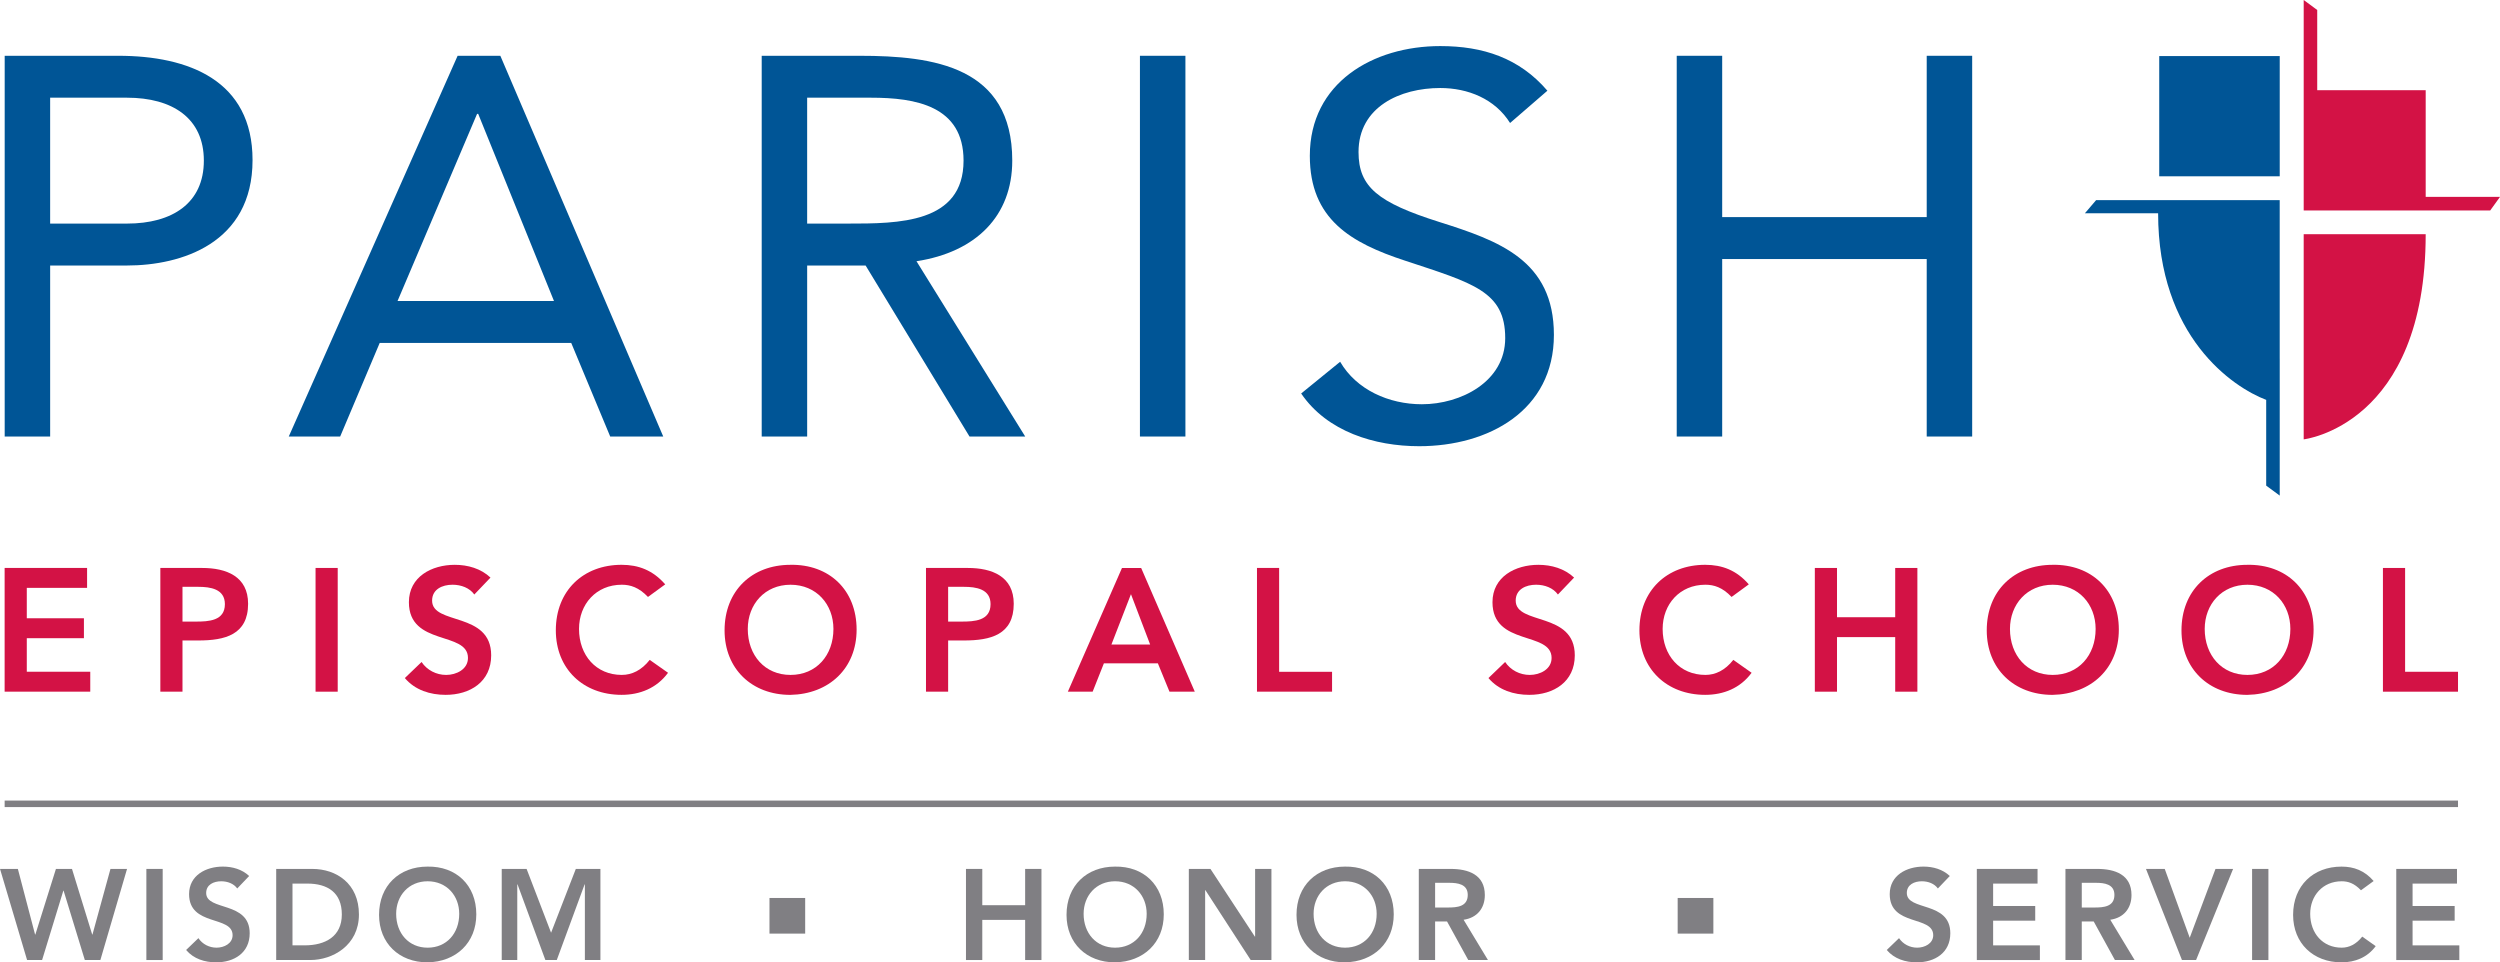
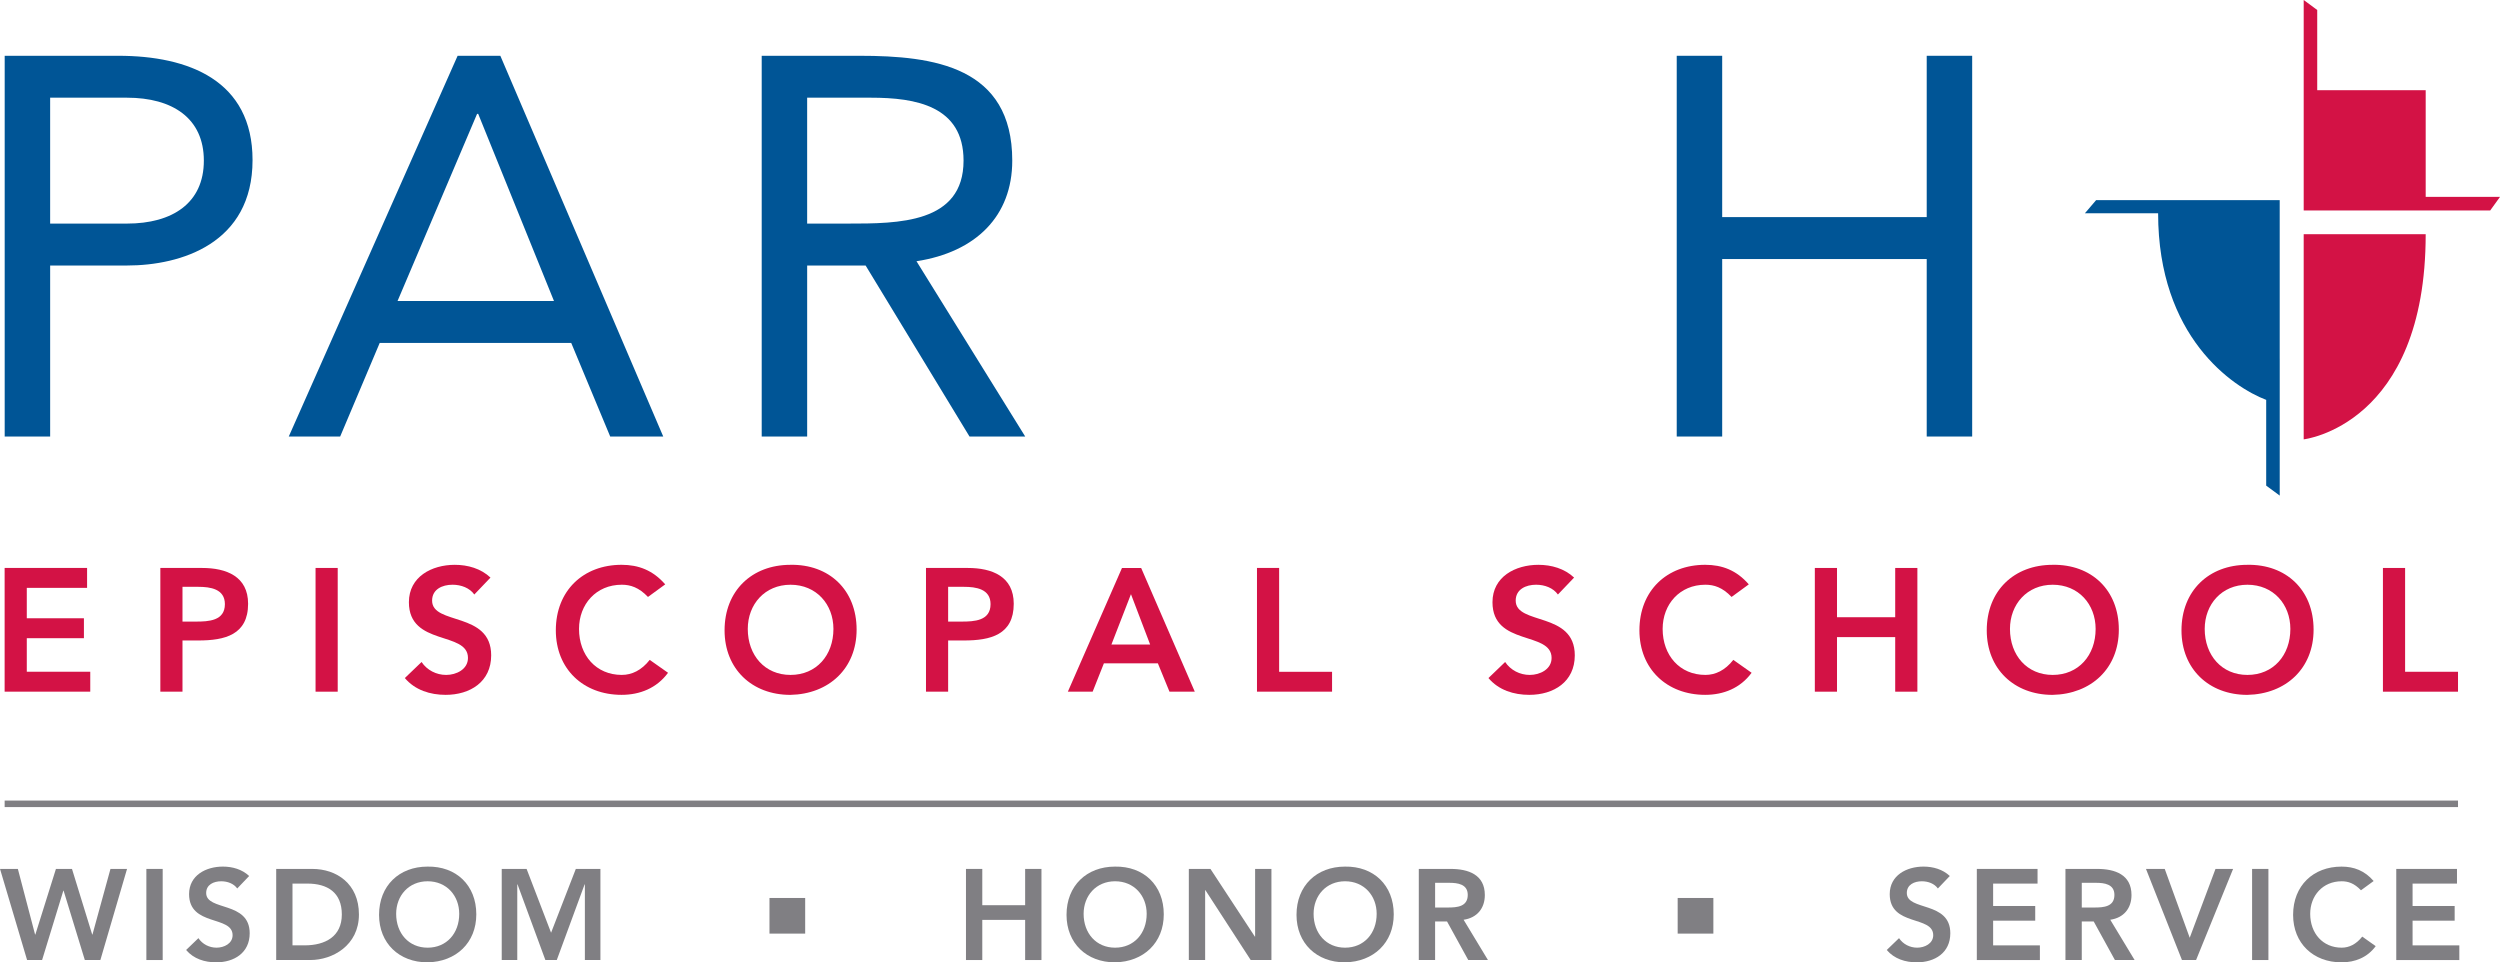
<svg xmlns="http://www.w3.org/2000/svg" id="Layer_1" data-name="Layer 1" viewBox="0 0 239 92.001">
  <defs>
    <clipPath id="clippath">
      <rect width="239" height="92" fill="none" />
    </clipPath>
  </defs>
  <g clip-path="url(#clippath)">
    <g>
      <path d="M0,83.069h1.708l1.646,6.274h.025l1.968-6.274h1.535l1.932,6.274h.025l1.721-6.274h1.585l-2.55,8.71h-1.486l-2.03-6.631h-.025l-2.03,6.631h-1.435L.002,83.069h-.002Z" fill="#807f83" />
      <path d="M13.993,83.069h1.56v8.71h-1.56v-8.71Z" fill="#807f83" />
      <path d="M22.681,84.939c-.334-.467-.929-.689-1.535-.689-.718,0-1.436.32-1.436,1.119,0,1.747,4.16.75,4.16,3.851,0,1.87-1.486,2.78-3.206,2.78-1.09,0-2.154-.332-2.872-1.181l1.176-1.131c.384.578,1.039.91,1.733.91.718,0,1.535-.394,1.535-1.193,0-1.908-4.16-.812-4.16-3.925,0-1.796,1.609-2.633,3.231-2.633.916,0,1.832.259,2.512.898l-1.139,1.193h0Z" fill="#807f83" />
      <path d="M26.403,83.069h3.454c2.302,0,4.457,1.403,4.457,4.354,0,2.977-2.538,4.355-4.642,4.355h-3.268v-8.71ZM29.126,90.376c1.956,0,3.553-.837,3.553-2.953s-1.387-2.952-3.293-2.952h-1.424v5.905h1.164Z" fill="#807f83" />
      <path d="M40.868,82.847c2.736-.049,4.667,1.772,4.667,4.564,0,2.719-1.931,4.54-4.667,4.589-2.699,0-4.63-1.821-4.63-4.54,0-2.793,1.931-4.613,4.63-4.613ZM40.881,90.598c1.82,0,3.021-1.377,3.021-3.236,0-1.735-1.201-3.113-3.021-3.113-1.807,0-3.008,1.377-3.008,3.113,0,1.857,1.201,3.236,3.008,3.236Z" fill="#807f83" />
      <path d="M47.967,83.069h2.376l2.34,6.101,2.365-6.101h2.352v8.71h-1.486v-7.233h-.025l-2.661,7.233h-1.09l-2.662-7.233h-.025v7.233h-1.486v-8.71Z" fill="#807f83" />
      <path d="M92.347,83.069h1.56v3.469h4.097v-3.469h1.56v8.71h-1.56v-3.838h-4.097v3.838h-1.56v-8.71Z" fill="#807f83" />
      <path d="M106.59,82.847c2.736-.049,4.667,1.772,4.667,4.564,0,2.719-1.931,4.54-4.667,4.589-2.699,0-4.63-1.821-4.63-4.54,0-2.793,1.931-4.613,4.63-4.613ZM106.602,90.598c1.82,0,3.021-1.377,3.021-3.236,0-1.735-1.201-3.113-3.021-3.113-1.807,0-3.008,1.377-3.008,3.113,0,1.857,1.201,3.236,3.008,3.236Z" fill="#807f83" />
      <path d="M113.652,83.069h2.067l4.245,6.47h.025v-6.47h1.56v8.71h-1.981l-4.332-6.68h-.024v6.68h-1.56v-8.71Z" fill="#807f83" />
      <path d="M128.576,82.847c2.736-.049,4.666,1.772,4.666,4.564,0,2.719-1.93,4.54-4.666,4.589-2.699,0-4.63-1.821-4.63-4.54,0-2.793,1.931-4.613,4.63-4.613ZM128.588,90.598c1.82,0,3.021-1.377,3.021-3.236,0-1.735-1.201-3.113-3.021-3.113-1.807,0-3.008,1.377-3.008,3.113,0,1.857,1.201,3.236,3.008,3.236Z" fill="#807f83" />
      <path d="M135.637,83.069h3.046c1.682,0,3.267.541,3.267,2.497,0,1.255-.73,2.177-2.03,2.362l2.328,3.851h-1.883l-2.03-3.69h-1.139v3.69h-1.559v-8.71h0ZM138.411,86.759c.879,0,1.906-.074,1.906-1.206,0-1.034-.966-1.156-1.77-1.156h-1.35v2.361h1.214Z" fill="#807f83" />
      <path d="M185.262,84.939c-.334-.467-.928-.689-1.534-.689-.718,0-1.436.32-1.436,1.119,0,1.747,4.158.75,4.158,3.851,0,1.87-1.485,2.78-3.206,2.78-1.088,0-2.153-.332-2.871-1.181l1.175-1.131c.384.578,1.041.91,1.733.91.718,0,1.535-.394,1.535-1.193,0-1.908-4.158-.812-4.158-3.925,0-1.796,1.608-2.633,3.23-2.633.916,0,1.832.259,2.513.898l-1.139,1.193h0Z" fill="#807f83" />
      <path d="M188.984,83.069h5.805v1.403h-4.246v2.141h4.024v1.403h-4.024v2.362h4.47v1.403h-6.029v-8.71h0Z" fill="#807f83" />
      <path d="M197.458,83.069h3.046c1.682,0,3.267.541,3.267,2.497,0,1.255-.73,2.177-2.03,2.362l2.328,3.851h-1.883l-2.03-3.69h-1.139v3.69h-1.56v-8.71h0ZM200.231,86.759c.88,0,1.907-.074,1.907-1.206,0-1.034-.966-1.156-1.77-1.156h-1.35v2.361h1.213Z" fill="#807f83" />
      <path d="M205.154,83.069h1.795l2.388,6.582,2.464-6.582h1.683l-3.54,8.71h-1.349l-3.441-8.71Z" fill="#807f83" />
      <path d="M215.3,83.069h1.56v8.71h-1.56v-8.71Z" fill="#807f83" />
      <path d="M225.708,85.111c-.644-.677-1.237-.861-1.845-.861-1.807,0-3.008,1.377-3.008,3.113,0,1.857,1.201,3.235,3.008,3.235.707,0,1.386-.32,1.968-1.058l1.287.911c-.792,1.082-1.98,1.55-3.267,1.55-2.699,0-4.63-1.821-4.63-4.54,0-2.793,1.931-4.613,4.63-4.613,1.189,0,2.203.382,3.07,1.378l-1.213.886h0Z" fill="#807f83" />
      <path d="M229.083,83.069h5.805v1.403h-4.246v2.141h4.023v1.403h-4.023v2.362h4.47v1.403h-6.029v-8.71h0Z" fill="#807f83" />
      <path d="M.442,54.297h7.883v1.904H2.561v2.907h5.462v1.904H2.561v3.209h6.068v1.904H.442v-11.828Z" fill="#d31245" />
      <path d="M15.328,54.297h4.001c2.304,0,4.389.802,4.389,3.424,0,2.975-2.235,3.508-4.756,3.508h-1.516v4.895h-2.117v-11.828h0ZM18.726,59.424c1.211,0,2.774-.066,2.774-1.668,0-1.456-1.396-1.655-2.538-1.655h-1.516v3.323h1.28Z" fill="#d31245" />
      <path d="M32.285,54.296h-2.118v11.829h2.118v-11.829Z" fill="#d31245" />
      <path d="M45.344,56.835c-.452-.634-1.26-.935-2.084-.935-.977,0-1.951.435-1.951,1.519,0,2.374,5.648,1.019,5.648,5.23,0,2.538-2.018,3.779-4.354,3.779-1.478,0-2.925-.453-3.9-1.606l1.599-1.535c.521.782,1.412,1.236,2.353,1.236.974,0,2.083-.537,2.083-1.623,0-2.588-5.647-1.102-5.647-5.327,0-2.442,2.185-3.576,4.387-3.576,1.244,0,2.487.351,3.412,1.22l-1.546,1.619Z" fill="#d31245" />
      <path d="M61.946,57.068c-.874-.918-1.683-1.168-2.505-1.168-2.456,0-4.087,1.87-4.087,4.226,0,2.523,1.631,4.396,4.087,4.396.957,0,1.882-.433,2.672-1.437l1.751,1.233c-1.078,1.469-2.692,2.109-4.44,2.109-3.665,0-6.287-2.476-6.287-6.169,0-3.792,2.622-6.263,6.287-6.263,1.615,0,2.992.518,4.17,1.87l-1.647,1.202Z" fill="#d31245" />
      <path d="M75.557,53.996c3.714-.068,6.335,2.403,6.335,6.198,0,3.69-2.622,6.164-6.335,6.236-3.666,0-6.288-2.476-6.288-6.169,0-3.793,2.622-6.264,6.288-6.264M75.574,64.523c2.471,0,4.102-1.873,4.102-4.396,0-2.356-1.631-4.226-4.102-4.226-2.456,0-4.087,1.871-4.087,4.226,0,2.523,1.631,4.396,4.087,4.396Z" fill="#d31245" />
      <path d="M88.525,54.297h4.001c2.303,0,4.388.802,4.388,3.424,0,2.975-2.234,3.508-4.756,3.508h-1.515v4.895h-2.118v-11.828h0ZM91.921,59.424c1.211,0,2.776-.066,2.776-1.668,0-1.456-1.398-1.655-2.54-1.655h-1.515v3.323h1.279Z" fill="#d31245" />
      <path d="M107.262,54.298h1.832l5.128,11.828h-2.419l-1.11-2.709h-5.162l-1.075,2.709h-2.37l5.176-11.828ZM109.953,61.616l-1.833-4.814-1.868,4.814h3.701Z" fill="#d31245" />
      <path d="M120.167,54.297h2.118v9.924h5.06v1.904h-7.178v-11.828Z" fill="#d31245" />
      <path d="M148.937,56.835c-.456-.634-1.263-.935-2.087-.935-.974,0-1.949.435-1.949,1.519,0,2.374,5.649,1.019,5.649,5.23,0,2.538-2.018,3.779-4.354,3.779-1.481,0-2.927-.453-3.9-1.606l1.596-1.535c.521.782,1.41,1.236,2.354,1.236.975,0,2.086-.537,2.086-1.623,0-2.588-5.651-1.102-5.651-5.327,0-2.442,2.188-3.576,4.388-3.576,1.243,0,2.488.351,3.414,1.22l-1.546,1.619Z" fill="#d31245" />
      <path d="M165.539,57.068c-.873-.918-1.681-1.168-2.505-1.168-2.456,0-4.085,1.87-4.085,4.226,0,2.523,1.629,4.396,4.085,4.396.957,0,1.882-.433,2.672-1.437l1.747,1.233c-1.075,1.469-2.688,2.109-4.436,2.109-3.666,0-6.288-2.476-6.288-6.169,0-3.792,2.622-6.263,6.288-6.263,1.614,0,2.994.518,4.168,1.87l-1.646,1.202Z" fill="#d31245" />
      <path d="M173.498,54.297h2.12v4.71h5.564v-4.71h2.12v11.828h-2.12v-5.217h-5.564v5.217h-2.12v-11.828Z" fill="#d31245" />
      <path d="M196.22,53.996c3.714-.068,6.34,2.403,6.34,6.198,0,3.69-2.626,6.164-6.34,6.236-3.665,0-6.287-2.476-6.287-6.169,0-3.793,2.622-6.264,6.287-6.264M196.239,64.523c2.47,0,4.103-1.873,4.103-4.396,0-2.356-1.633-4.226-4.103-4.226-2.455,0-4.086,1.871-4.086,4.226,0,2.523,1.631,4.396,4.086,4.396Z" fill="#d31245" />
      <path d="M214.838,53.996c3.714-.068,6.341,2.403,6.341,6.198,0,3.69-2.627,6.164-6.341,6.236-3.662,0-6.288-2.476-6.288-6.169,0-3.793,2.626-6.264,6.288-6.264M214.854,64.523c2.474,0,4.105-1.873,4.105-4.396,0-2.356-1.631-4.226-4.105-4.226-2.453,0-4.084,1.871-4.084,4.226,0,2.523,1.631,4.396,4.084,4.396Z" fill="#d31245" />
      <path d="M227.808,54.297h2.12v9.924h5.058v1.904h-7.178v-11.828Z" fill="#d31245" />
      <path d="M234.986,76.534H.444v.623h234.542v-.623Z" fill="#807f83" />
      <path d="M.448,5.333h10.862c6.73,0,12.833,2.361,12.833,9.972,0,7.969-6.828,10.078-12.005,10.078h-7.344v16.349H.448V5.333ZM4.794,21.375h7.344c4.348,0,7.35-1.958,7.35-6.019s-3.002-6.016-7.35-6.016h-7.344v12.034h0Z" fill="#005596" />
      <path d="M43.748,5.334h4.085l15.573,36.398h-5.07l-3.727-8.948h-18.309l-3.78,8.948h-4.914L43.748,5.334ZM45.715,10.885h-.106l-7.603,17.889h14.953l-7.244-17.889Z" fill="#005596" />
      <path d="M72.818,5.333h9.364c7.088,0,14.59,1.028,14.59,10.022,0,5.296-3.467,8.742-9.156,9.619l10.395,16.759h-5.325l-9.933-16.349h-5.588v16.349h-4.346V5.333ZM77.164,21.375h3.881c4.808,0,11.07,0,11.07-6.019,0-5.246-4.603-6.016-8.845-6.016h-6.107v12.034h0Z" fill="#005596" />
-       <path d="M113.326,5.333h-4.348v36.399h4.348V5.333Z" fill="#005596" />
-       <path d="M144.363,11.759c-1.448-2.314-4.036-3.345-6.676-3.345-3.829,0-7.812,1.801-7.812,6.12,0,3.344,1.863,4.832,7.709,6.683,5.692,1.8,10.969,3.652,10.969,10.799,0,7.244-6.261,10.641-12.883,10.641-4.244,0-8.796-1.388-11.279-5.04l3.727-3.033c1.552,2.674,4.654,4.062,7.812,4.062,3.727,0,7.968-2.16,7.968-6.321,0-4.474-3.054-5.248-9.572-7.405-5.172-1.696-9.107-3.958-9.107-10.024,0-6.995,6.054-10.491,12.468-10.491,4.086,0,7.554,1.134,10.244,4.267l-3.568,3.086Z" fill="#005596" />
      <path d="M160.295,5.333h4.346v15.422h19.553V5.333h4.346v36.399h-4.346v-16.968h-19.553v16.968h-4.346V5.333Z" fill="#005596" />
      <path d="M231.896,18.822v-10.2h-10.37V.955l-1.293-.955v20.119h17.831l.936-1.296h-7.104Z" fill="#d31245" />
-       <path d="M217.942,5.36h-11.519v11.494h11.519V5.36Z" fill="#005596" />
      <path d="M76.975,85.846h-3.413v3.407h3.413v-3.407Z" fill="#807f83" />
      <path d="M163.798,85.846h-3.413v3.407h3.413v-3.407Z" fill="#807f83" />
      <path d="M217.94,34.304v-15.173h-17.549l-1.074,1.257h6.999c0,11.809,7.132,16.626,10.332,17.84v8.197l1.294.955v-13.075h-.002Z" fill="#005596" />
      <path d="M220.233,22.389v19.614s11.663-1.321,11.663-19.614h-11.663Z" fill="#d31245" />
    </g>
  </g>
</svg>